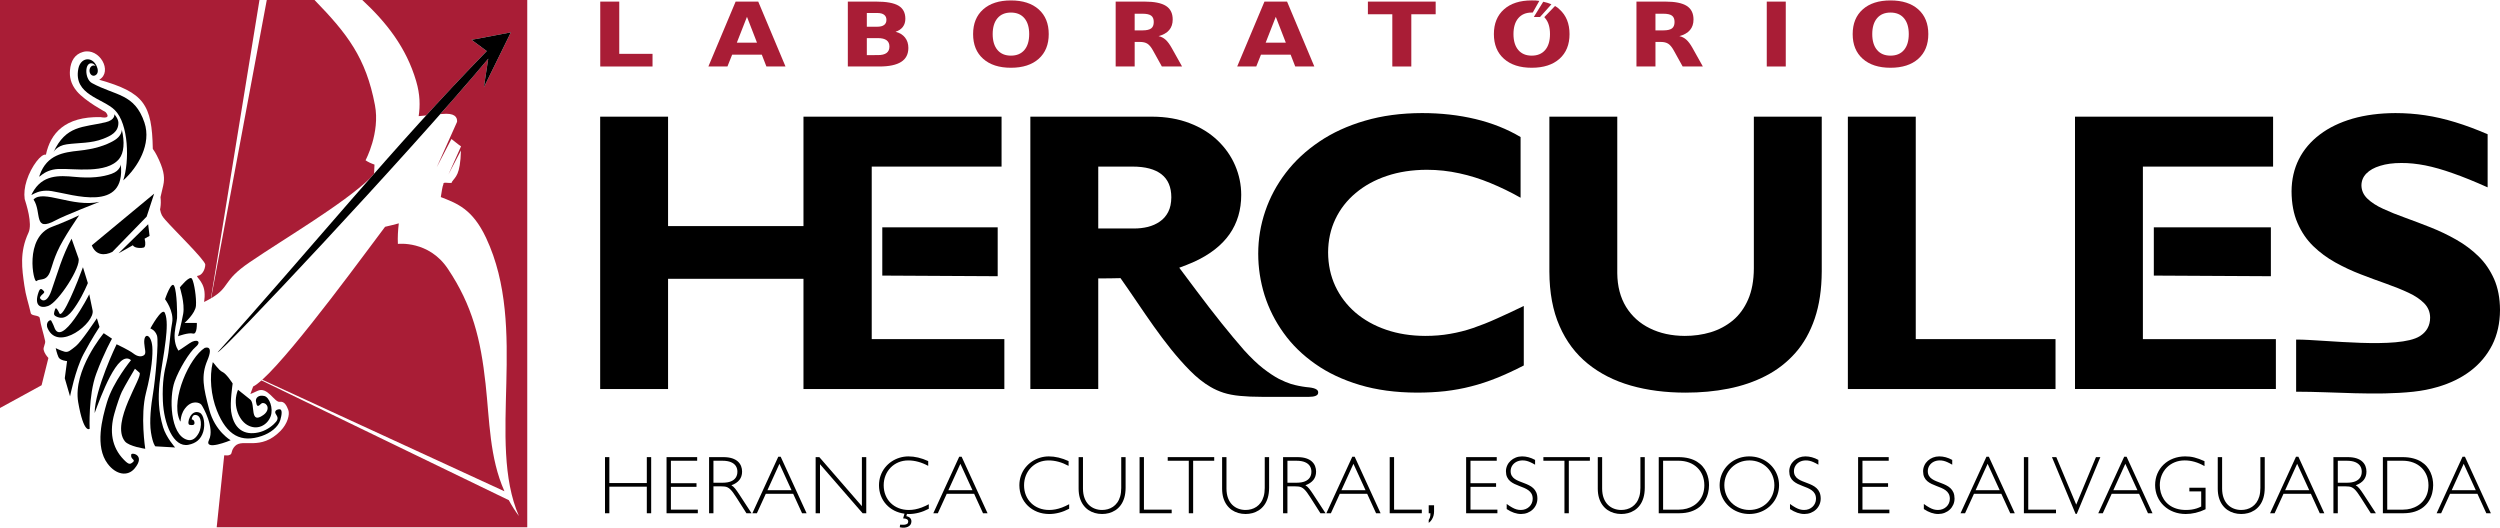
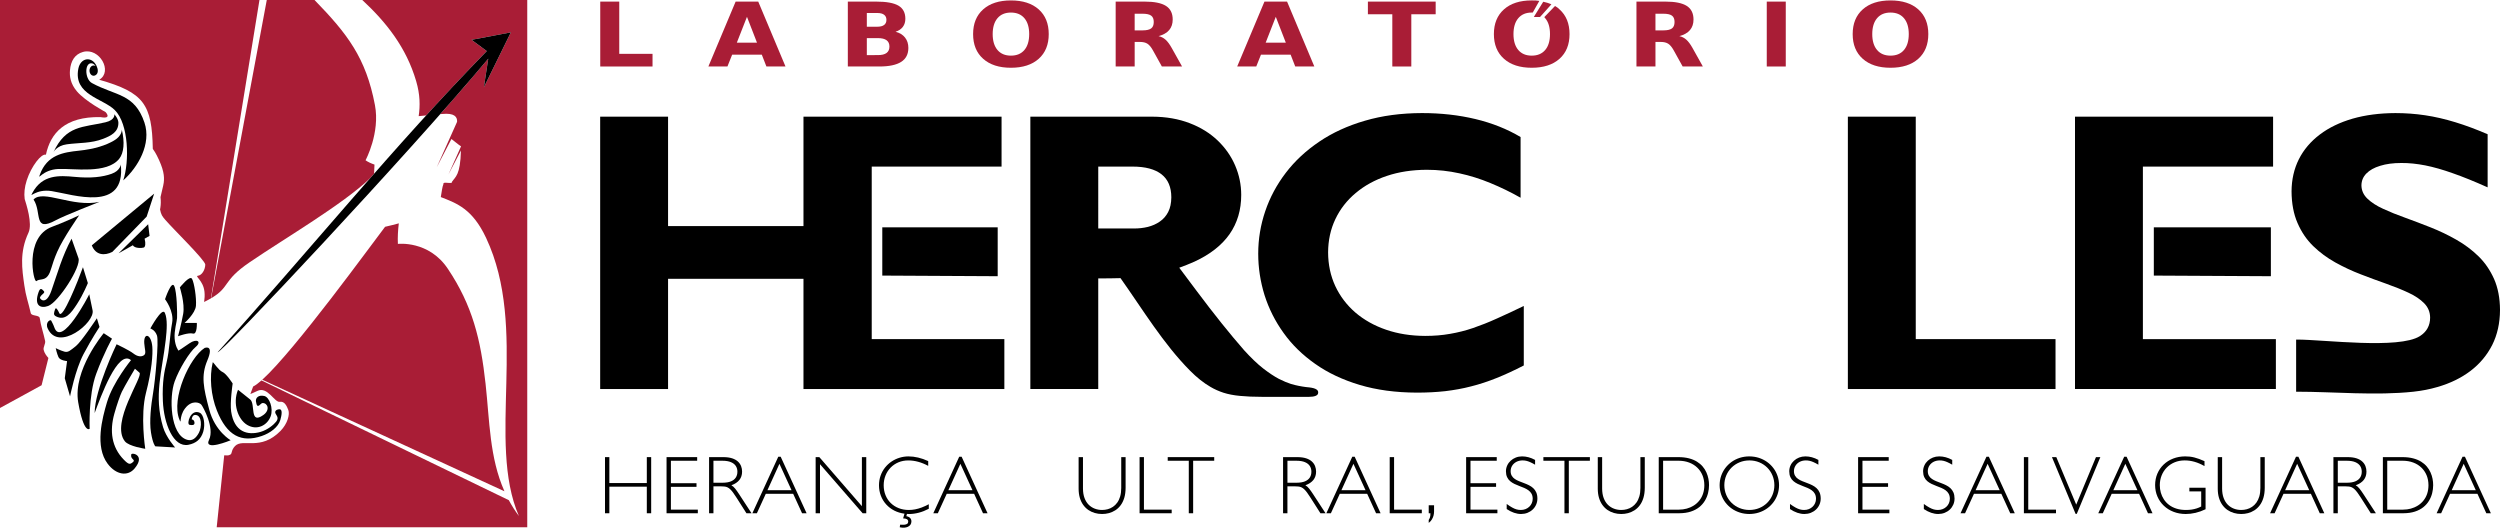
<svg xmlns="http://www.w3.org/2000/svg" width="379" height="80" viewBox="0 0 379 80" fill="none">
  <path d="M211.075 10.081H213.955V2.162H217.647V0.243H207.373V2.162H211.075V10.081Z" fill="#A91D36" />
  <path d="M31.719 62.096C30.85 58.813 30.44 56.989 31.435 54.639C32.429 52.287 31.184 52.702 31.04 52.737C28.724 54.206 25.924 60.451 27.187 63.575C27.581 64.55 27.067 63.196 28.066 61.899C29.065 60.6 30.264 61.01 30.526 61.354C30.79 61.696 32.565 64.869 31.692 66.674C30.818 68.478 34.965 66.743 34.965 66.743C34.965 66.743 32.587 65.381 31.719 62.096Z" fill="black" />
  <path d="M8.498 47.965C9.883 48.677 10.77 47.485 11.658 46.121C12.652 44.593 13.319 42.914 13.319 42.914L12.575 40.509C11.802 42.655 9.459 48.493 8.997 47.487C8.754 46.958 8.472 46.456 8.333 46.936C8.195 47.415 8.027 47.724 8.498 47.965Z" fill="black" />
  <path d="M6.044 26.474C5.685 27.462 6.393 25.725 8.855 25.616C11.151 25.514 16.207 26.415 18.079 24.064C18.783 23.18 18.93 21.555 18.463 19.648C18.463 19.648 18.536 20.573 17.292 21.303C16.048 22.033 14.383 22.589 11.951 22.846C9.621 23.092 7.141 23.455 6.044 26.474Z" fill="black" />
  <path d="M4.9 29.261C4.408 30.183 5.35 28.578 7.844 28.972C11.043 29.476 19.103 32.29 18.311 24.924C18.311 24.924 18.261 25.87 16.911 26.351C15.562 26.832 13.812 27.051 11.33 26.814C8.951 26.587 6.406 26.446 4.9 29.261Z" fill="black" />
  <path d="M56.773 24.952C56.25 24.771 55.784 24.56 55.417 24.297C55.417 24.297 57.651 20.145 56.84 15.925C55.481 8.762 52.661 5.124 47.68 0H40.444L32 45.219C34.978 43.466 33.618 42.642 37.84 39.763C43.254 36.073 51.974 30.989 56.114 27.016C56.313 26.79 56.512 26.565 56.711 26.34C56.738 25.991 56.757 25.493 56.773 24.952Z" fill="#A91D36" />
  <path d="M7.299 46.387C8.85 45.827 12.347 40.409 11.897 39.141L10.851 36.187C9.406 38.861 8.785 41.239 7.791 44.072C6.966 46.423 5.979 45.295 6.057 45.104C6.273 44.569 6.928 44.427 6.635 44.123C6.341 43.821 6.11 43.539 5.843 44.299C5.118 46.362 6.158 46.799 7.299 46.387Z" fill="black" />
  <path d="M15.084 49.561L14.688 48.249C14.688 48.249 12.322 51.826 11.491 52.476C10.659 53.125 10.353 53.468 9.767 53.308C9.182 53.149 8.445 52.776 8.445 52.776C8.445 52.776 8.62 53.607 8.863 54.136C9.106 54.665 10.168 54.743 10.168 54.743L9.82 57.344L10.619 60.091C10.619 60.091 11.424 56.023 12.662 53.685C13.902 51.35 15.084 49.561 15.084 49.561Z" fill="black" />
  <path d="M5.084 30.25C6.393 32.2 4.97 35.287 8.473 33.382C9.785 32.669 15.086 30.599 15.086 30.599C11.032 31.5 6.521 28.671 5.084 30.25Z" fill="black" />
  <path d="M345.023 51.409H324.863C324.863 42.684 324.863 33.974 324.863 25.255H344.6V17.687H314.57V58.977H345.023V51.409Z" fill="black" />
  <path d="M23.091 52.576C22.934 50.604 21.758 50.34 21.869 52.037C21.928 52.95 22.215 53.575 21.827 53.849C21.438 54.123 20.857 54.087 20.216 53.584C19.575 53.081 17.677 52.19 17.677 52.19C17.677 52.19 14.355 59.051 14.348 62.62C15.238 60.243 17.864 52.906 19.86 54.599C19.86 54.599 17.124 57.926 16.217 60.986C15.495 63.416 14.35 67.691 16.326 70.31C17.589 71.987 19.355 72.28 20.407 71.018C22.11 68.976 19.973 68.549 19.896 68.895C19.729 69.649 20.609 69.666 20.166 70.043C19.722 70.419 19.544 70.48 18.771 69.689C16.899 67.774 16.605 65.335 17.331 62.727C17.718 61.337 18.229 59.889 18.469 59.399C18.891 58.528 20.457 55.897 20.457 55.897L21.143 56.497C21.773 57.047 16.694 64.066 18.931 66.902C19.545 67.68 22.019 68.037 22.019 68.037C22.019 68.037 21.241 62.984 22.132 59.554C23.024 56.124 23.178 53.661 23.091 52.576Z" fill="black" />
  <path d="M14.59 56.657C15.809 53.381 16.98 51.345 16.98 51.345L15.725 50.511C15.725 50.511 11.008 56.127 11.858 61.001C12.708 65.876 13.591 65 13.591 65C13.591 65 13.372 59.934 14.59 56.657Z" fill="black" />
  <path d="M30.3 62.582C28.9 61.913 28.239 64.29 28.719 64.396C29.061 64.474 29.544 64.515 29.483 64.049C29.424 63.583 29.063 63.582 29.063 63.582C29.063 63.582 29.114 62.909 29.573 62.904C30.68 62.89 30.594 64.795 30.149 65.616C29.706 66.438 29.145 66.897 28.376 66.674C25.762 65.922 25.631 60.169 26.477 57.829C27.155 55.95 28.704 53.394 29.67 52.589C30.634 51.779 29.833 51.264 28.706 52.056C27.581 52.849 27.055 53.157 27.055 53.157C27.055 53.157 26.569 52.545 26.477 51.337C26.384 50.128 26.808 48.812 26.842 48.215C26.877 47.617 26.833 44.275 26.413 43.361C25.994 42.447 25.02 45.361 25.02 45.361C25.02 45.361 26.418 47.177 26.094 48.933C25.705 51.042 25.738 52.939 25.236 55.012C24.962 56.138 24.563 57.818 24.692 60.806C24.837 64.197 26.266 67.885 28.569 67.429C29.699 67.205 30.454 66.611 30.804 65.472C31.154 64.333 30.891 62.866 30.3 62.582Z" fill="black" />
  <path d="M344.265 41.874V34.464H326.519V41.779L344.265 41.874Z" fill="black" />
  <path d="M14.037 47.054L13.531 44.61C13.456 44.801 9.329 52.787 8.23 49.619C8.071 49.159 7.876 48.85 7.767 48.609C7.656 48.368 6.797 48.847 7.239 49.809C8.881 53.389 14.42 48.908 14.037 47.054Z" fill="black" />
  <path d="M25.125 51.525C25.299 50.001 25.408 48.335 24.989 47.421C24.569 46.507 22.792 49.796 22.792 49.796C22.792 49.796 23.5 49.997 23.798 50.87C24.095 51.741 23.531 57.678 23.212 59.556C22.894 61.436 22.618 63.858 22.891 65.575C23.166 67.291 23.541 67.663 23.541 67.663L26.548 67.836C26.548 67.836 25.183 66.315 24.715 64.735C23.293 59.938 24.577 56.318 25.125 51.525Z" fill="black" />
  <path d="M7.236 41.853C7.785 41.149 7.748 40.284 8.676 38.165C9.605 36.047 11.997 32.642 11.997 32.642C11.997 32.642 9.588 33.768 7.914 34.374C3.604 35.936 5.085 42.987 5.529 42.61C5.973 42.234 6.686 42.559 7.236 41.853Z" fill="black" />
  <path d="M136.618 9.381C137.346 8.916 137.708 8.21 137.708 7.261C137.708 6.642 137.541 6.118 137.204 5.694C136.867 5.265 136.388 4.973 135.769 4.816C136.255 4.654 136.623 4.404 136.875 4.069C137.128 3.731 137.252 3.324 137.252 2.846C137.252 1.936 136.907 1.276 136.213 0.861C135.516 0.45 134.395 0.243 132.848 0.243H128.531V10.081H133.304C134.785 10.081 135.89 9.847 136.618 9.381ZM131.411 1.97H132.995C133.448 1.97 133.795 2.058 134.028 2.236C134.264 2.413 134.383 2.672 134.383 3.01C134.383 3.354 134.264 3.612 134.028 3.787C133.795 3.964 133.448 4.051 132.995 4.051H131.411V1.97ZM131.411 8.354V5.778H133.093C133.677 5.778 134.111 5.884 134.402 6.097C134.691 6.311 134.838 6.631 134.838 7.055C134.838 7.492 134.691 7.815 134.402 8.031C134.111 8.248 133.676 8.353 133.093 8.353L131.411 8.354Z" fill="#A91D36" />
  <path d="M233.467 2.581L235.191 0.654C234.812 0.485 234.401 0.355 233.956 0.264L232.521 2.581H233.467Z" fill="#A91D36" />
  <path d="M256.593 7.288C256.278 6.721 255.963 6.298 255.651 6.018C255.337 5.74 254.986 5.559 254.594 5.481C255.312 5.283 255.849 4.975 256.202 4.558C256.557 4.14 256.736 3.608 256.736 2.957C256.736 2.017 256.392 1.328 255.71 0.895C255.026 0.46 253.948 0.242 252.478 0.242H248.087V10.08H250.968V6.358H251.78C252.245 6.358 252.618 6.448 252.899 6.628C253.182 6.808 253.463 7.143 253.737 7.636L255.091 10.08H258.153L256.593 7.288ZM253.469 4.309C253.205 4.505 252.774 4.605 252.176 4.605H250.967V2.081H252.176C252.774 2.081 253.205 2.177 253.469 2.371C253.731 2.564 253.862 2.886 253.862 3.333C253.862 3.785 253.731 4.112 253.469 4.309Z" fill="#A91D36" />
  <path d="M270.722 0.243H267.841V10.081H270.722V0.243Z" fill="#A91D36" />
  <path d="M110.993 8.288H115.49L116.187 10.081H119.082L114.949 0.243H111.522L107.39 10.081H110.279L110.993 8.288ZM113.241 2.549L114.759 6.465H111.705L113.241 2.549Z" fill="#A91D36" />
  <path d="M228.002 8.913C229.018 9.82 230.422 10.272 232.208 10.272C234.001 10.272 235.402 9.82 236.421 8.913C237.436 8.009 237.941 6.761 237.941 5.171C237.941 3.576 237.436 2.327 236.421 1.421C236.135 1.165 236.085 1.095 235.736 0.912L234.108 2.603C234.218 2.692 234.159 2.649 234.252 2.76C234.737 3.331 234.979 4.133 234.979 5.171C234.979 6.203 234.738 7.006 234.252 7.578C233.768 8.149 233.086 8.435 232.208 8.435C231.333 8.435 230.656 8.149 230.171 7.578C229.687 7.006 229.443 6.203 229.443 5.171C229.443 4.133 229.686 3.331 230.171 2.76C230.655 2.188 231.332 1.902 232.208 1.902C232.33 1.902 232.251 1.894 232.364 1.905L233.361 0.134C232.914 0.061 232.715 0.064 232.207 0.064C230.421 0.064 229.018 0.516 228.001 1.42C226.982 2.327 226.473 3.575 226.473 5.17C226.474 6.762 226.982 8.009 228.002 8.913Z" fill="#A91D36" />
  <path d="M195.119 0.243H191.692L187.559 10.081H190.448L191.162 8.288H195.661L196.358 10.081H199.253L195.119 0.243ZM191.877 6.465L193.41 2.549L194.929 6.465H191.877Z" fill="#A91D36" />
  <path d="M198.001 58.68C197.656 58.64 197.287 58.574 196.881 58.496C196.599 58.443 196.203 58.349 195.699 58.203C195.196 58.045 194.591 57.793 193.876 57.435C193.174 57.064 192.374 56.535 191.487 55.847C190.602 55.158 189.642 54.23 188.606 53.092C186.44 50.615 184.05 47.637 181.427 44.127C180.576 42.998 179.692 41.818 178.775 40.586C179.514 40.324 180.28 40.018 181.085 39.662C183.446 38.573 185.222 37.18 186.402 35.496C187.582 33.8 188.169 31.822 188.169 29.552C188.169 27.998 187.856 26.505 187.25 25.092C186.645 23.679 185.756 22.408 184.596 21.298C183.435 20.188 182.022 19.31 180.358 18.674C178.682 18.028 176.786 17.695 174.668 17.686H156.201V58.975H166.494V42.206C167.693 42.206 168.806 42.2 169.869 42.165C173.267 46.963 176.335 52.075 180.394 56.177C181.427 57.224 182.461 58.045 183.509 58.653C184.135 59.024 184.802 59.316 185.491 59.541C186.194 59.765 187.006 59.924 187.954 60.016C188.902 60.11 190.047 60.163 191.413 60.163H198.432C198.875 60.163 199.22 60.111 199.467 60.005C199.714 59.886 199.837 59.782 199.837 59.477C199.836 58.785 198.494 58.739 198.001 58.68ZM177.098 32.136C176.786 32.742 176.362 33.226 175.827 33.589C175.293 33.964 174.688 34.225 174.021 34.397C173.355 34.559 172.658 34.639 171.943 34.639H166.494L166.495 25.255H171.701C173.638 25.255 175.102 25.651 176.089 26.426C177.078 27.201 177.573 28.373 177.573 29.917C177.562 30.794 177.411 31.531 177.098 32.136Z" fill="black" />
  <path d="M177.64 7.288C177.325 6.721 177.012 6.298 176.7 6.018C176.385 5.74 176.033 5.559 175.64 5.481C176.36 5.283 176.894 4.975 177.25 4.558C177.603 4.14 177.782 3.608 177.782 2.957C177.782 2.017 177.44 1.328 176.757 0.895C176.074 0.46 174.995 0.242 173.525 0.242H169.135V10.08H172.016V6.358H172.828C173.292 6.358 173.667 6.448 173.948 6.628C174.23 6.808 174.511 7.143 174.785 7.636L176.139 10.08H179.202L177.64 7.288ZM174.515 4.309C174.251 4.505 173.821 4.605 173.224 4.605H172.015V2.081H173.224C173.821 2.081 174.251 2.177 174.515 2.371C174.779 2.564 174.909 2.886 174.909 3.333C174.909 3.785 174.779 4.112 174.515 4.309Z" fill="#A91D36" />
  <path d="M13.917 37.193C14.501 38.717 15.858 38.787 17.034 38.184L22.234 32.837L23.371 29.359L13.917 37.193Z" fill="black" />
  <path d="M98.923 8.162H93.879V0.243H90.998V10.081H98.923V8.162Z" fill="#A91D36" />
  <path d="M290.812 1.422C289.795 0.517 288.393 0.065 286.599 0.065C284.812 0.065 283.41 0.517 282.394 1.422C281.373 2.328 280.866 3.576 280.866 5.171C280.866 6.762 281.372 8.01 282.394 8.914C283.41 9.82 284.812 10.272 286.599 10.272C288.393 10.272 289.794 9.821 290.812 8.914C291.825 8.01 292.332 6.762 292.332 5.171C292.332 3.576 291.825 2.328 290.812 1.422ZM288.644 7.578C288.161 8.15 287.477 8.435 286.599 8.435C285.725 8.435 285.048 8.15 284.562 7.578C284.078 7.006 283.834 6.204 283.834 5.171C283.834 4.134 284.078 3.332 284.562 2.76C285.047 2.188 285.724 1.903 286.599 1.903C287.477 1.903 288.161 2.188 288.644 2.76C289.128 3.332 289.37 4.134 289.37 5.171C289.369 6.204 289.128 7.006 288.644 7.578Z" fill="#A91D36" />
  <path d="M15.985 18.54C12.544 19.342 10.01 18.971 8.095 23.093C8.095 23.093 8.561 22.09 10.129 21.877C12.009 21.62 13.819 21.755 15.656 21.036C16.835 20.574 17.968 20.018 17.948 18.595C17.939 17.982 17.334 17.321 17.334 17.321C17.334 17.321 17.52 18.182 15.985 18.54Z" fill="black" />
  <path d="M13.967 9.981C13.646 10.138 13.486 10.589 13.611 10.989C13.737 11.389 14.101 11.587 14.424 11.431C14.99 11.157 14.865 10.444 14.623 9.957C13.886 8.477 12.203 8.744 11.875 10.42C11.1 14.394 15.616 14.912 17.405 16.688C19.529 18.796 19.635 24.494 18.683 27.346C20.893 25.377 22.996 21.839 21.896 18.577C20.401 14.137 17.49 14.537 13.934 12.59C12.79 11.964 12.798 9.307 14.002 9.618C14.17 9.661 14.337 9.802 14.492 10.02C14.336 9.917 14.145 9.896 13.967 9.981Z" fill="black" />
  <path d="M22.461 33.994L17.979 38.394L20.15 37.176C20.39 37.697 21.584 37.616 21.807 37.523C22.04 37.427 22.098 36.863 21.937 36.265L21.916 36.186L22.673 35.761L22.461 33.994Z" fill="black" />
  <path d="M6.841 51.686C6.578 50.444 6.196 49.423 6.023 48.222C5.951 47.725 4.776 47.951 4.664 47.467C4.251 45.68 3.924 44.927 3.687 43.25C3.339 40.779 2.935 38.238 4.315 35.283C4.971 33.881 3.943 30.848 3.741 30.17C3.626 29.347 3.719 28.371 4.05 27.349C4.744 25.196 6.269 23.239 6.961 23.454C7.652 20.206 9.834 17.651 15.235 17.754C17.07 18.096 15.998 16.986 15.998 16.986C15.998 16.986 12.932 15.351 11.664 13.853C10.682 12.693 10.533 11.595 10.606 10.674C10.72 9.244 11.336 8.223 12.585 7.873C15.076 7.172 17.154 10.852 15.043 12.091C21.842 14.02 23.037 15.839 23.165 22.567C23.387 22.877 23.59 23.205 23.769 23.556C24.826 25.631 24.947 26.731 24.823 27.692C24.75 28.247 24.498 29.077 24.334 29.884C24.406 30.509 24.382 31.002 24.317 31.45C24.303 31.545 24.286 31.646 24.264 31.753C24.433 32.598 24.601 32.79 25.058 33.328C26.163 34.626 31.147 39.479 31.122 40.123C31.092 40.925 30.605 41.725 30.027 41.798C29.449 41.87 30.812 42.477 30.998 44.222C31.056 44.765 31.017 45.284 30.946 45.783C31.341 45.589 31.681 45.407 31.977 45.233L39.335 0H0V61.852L6.306 58.402L7.338 54.272C7.026 53.912 6.735 53.537 6.619 53.044C6.521 52.625 6.929 52.104 6.841 51.686Z" fill="#A91D36" />
  <path d="M26.988 50.971C26.988 50.971 28.577 50.379 29.248 50.567C29.919 50.755 29.84 48.961 29.84 48.961L27.977 48.954C27.977 48.954 29.613 47.537 29.706 46.349C29.798 45.16 29.451 42.897 29.113 42.276C28.775 41.655 27.266 43.578 27.266 43.578C27.266 43.578 28.054 45.994 27.771 47.58C27.489 49.164 26.988 50.971 26.988 50.971Z" fill="black" />
  <path d="M33.726 56.39C33.136 56.146 32.334 54.862 32.253 54.919C31.721 57.143 31.98 59.974 32.883 62.242C34.395 66.043 36.571 67.153 39.671 66.1C40.987 65.653 42.183 64.745 42.492 63.684C42.714 62.92 42.855 62.04 42.379 62.046C41.903 62.052 41.605 62.326 41.764 62.677C41.924 63.027 42.33 63.333 41.86 63.93C41.485 64.404 40.565 65.167 39.512 65.472C37.497 66.053 35.503 65.473 35.044 62.396C34.839 61.021 35.271 58.14 35.271 58.14C35.271 58.14 34.317 56.635 33.726 56.39Z" fill="black" />
  <path d="M39.912 62.925C37.786 64.424 38.769 61.235 37.926 60.562L36.081 59.09C35.236 61.174 36.071 63.58 37.467 64.414C38.97 65.31 40.52 64.485 41.029 63.118C41.478 61.913 40.837 60.218 40.077 60.036C39.196 59.825 38.727 60.318 38.801 60.848C38.997 62.225 39.458 61.113 39.796 61.099C40.571 61.068 41.012 62.15 39.912 62.925Z" fill="black" />
  <path d="M199.032 74.865C198.834 74.562 198.645 74.297 198.464 74.071C198.283 73.844 198.094 73.677 197.896 73.568C198.44 73.369 198.845 73.096 199.116 72.754C199.384 72.409 199.519 71.989 199.519 71.497C199.52 71.21 199.47 70.935 199.37 70.676C199.272 70.414 199.111 70.178 198.89 69.972C198.669 69.766 198.379 69.604 198.018 69.484C197.657 69.365 197.217 69.302 196.697 69.301H194.513V77.81H195.174V73.73H196.323C196.527 73.728 196.706 73.737 196.864 73.758C197.021 73.776 197.168 73.819 197.305 73.882C197.439 73.946 197.578 74.041 197.713 74.167C197.847 74.295 197.995 74.464 198.154 74.677C198.311 74.891 198.492 75.157 198.694 75.477L200.179 77.811H200.954L199.032 74.865ZM196.585 73.181H195.176V69.849H196.561C197.08 69.852 197.506 69.924 197.836 70.065C198.17 70.207 198.414 70.402 198.572 70.651C198.73 70.899 198.809 71.186 198.807 71.508C198.807 71.851 198.727 72.146 198.564 72.396C198.402 72.646 198.156 72.839 197.829 72.975C197.499 73.11 197.085 73.178 196.585 73.181Z" fill="black" />
  <path d="M222.926 73.805H226.806V73.255H222.926V69.849H226.907V69.3H222.265V77.81H227.006V77.261H222.926V73.805Z" fill="black" />
-   <path d="M265.884 40.693C265.874 42.54 265.582 44.104 265.016 45.405C264.451 46.707 263.674 47.766 262.694 48.584C261.706 49.391 260.596 49.987 259.344 50.369C258.094 50.744 256.781 50.924 255.409 50.924C253.41 50.914 251.656 50.532 250.122 49.774C248.589 49.027 247.387 47.938 246.51 46.525C245.642 45.101 245.198 43.407 245.178 41.419V17.687H234.885V41.178C234.896 44.366 235.409 47.12 236.429 49.432C237.44 51.753 238.872 53.65 240.718 55.144C242.553 56.628 244.734 57.737 247.246 58.455C249.759 59.171 252.525 59.524 255.531 59.524C257.801 59.524 259.971 59.331 262.029 58.919C264.078 58.514 265.975 57.868 267.69 56.98C269.406 56.102 270.899 54.941 272.171 53.509C273.442 52.076 274.421 50.33 275.117 48.282C275.813 46.233 276.166 43.853 276.177 41.118V17.687H265.884V40.693Z" fill="black" />
  <path d="M275.382 73.998C275.191 73.825 274.974 73.677 274.734 73.559C274.492 73.439 274.245 73.332 273.989 73.24C273.733 73.146 273.484 73.049 273.245 72.951C273.003 72.855 272.786 72.74 272.595 72.611C272.402 72.482 272.249 72.323 272.136 72.13C272.021 71.939 271.963 71.702 271.961 71.422C271.965 71.11 272.045 70.834 272.2 70.591C272.356 70.347 272.568 70.156 272.837 70.014C273.108 69.876 273.412 69.802 273.759 69.799C273.949 69.799 274.137 69.816 274.319 69.856C274.502 69.894 274.7 69.964 274.914 70.057C275.129 70.153 275.38 70.281 275.667 70.448V69.724C275.337 69.544 275.007 69.408 274.681 69.321C274.355 69.231 274.026 69.188 273.696 69.188C273.357 69.19 273.041 69.247 272.744 69.362C272.45 69.479 272.192 69.639 271.967 69.844C271.743 70.048 271.568 70.287 271.443 70.562C271.316 70.834 271.252 71.126 271.25 71.446C271.252 71.792 271.309 72.089 271.424 72.332C271.537 72.573 271.691 72.777 271.886 72.941C272.077 73.105 272.295 73.243 272.534 73.359C272.774 73.476 273.022 73.579 273.277 73.675C273.534 73.769 273.783 73.87 274.023 73.971C274.263 74.076 274.481 74.196 274.671 74.337C274.866 74.477 275.018 74.65 275.131 74.855C275.245 75.061 275.304 75.315 275.306 75.614C275.304 75.855 275.258 76.08 275.166 76.284C275.076 76.49 274.95 76.67 274.787 76.822C274.624 76.976 274.435 77.095 274.217 77.182C274.002 77.268 273.764 77.309 273.51 77.311C273.293 77.314 273.079 77.284 272.869 77.228C272.66 77.17 272.437 77.075 272.195 76.94C271.954 76.808 271.675 76.627 271.363 76.4V77.173C271.738 77.423 272.108 77.61 272.475 77.735C272.84 77.86 273.199 77.922 273.548 77.922C273.898 77.919 274.219 77.86 274.52 77.742C274.817 77.623 275.078 77.459 275.303 77.247C275.528 77.034 275.703 76.789 275.827 76.505C275.952 76.224 276.017 75.917 276.019 75.589C276.017 75.219 275.959 74.905 275.845 74.647C275.73 74.389 275.576 74.174 275.382 73.998Z" fill="black" />
  <path d="M282.349 73.805H286.231V73.255H282.349V69.849H286.33V69.3H281.689V77.81H286.43V77.261H282.349V73.805Z" fill="black" />
  <path d="M233.977 69.849H237.171V77.81H237.833V69.849H241.027V69.3H233.977V69.849Z" fill="black" />
  <path d="M269.478 72.162C269.328 71.722 269.12 71.324 268.845 70.962C268.572 70.598 268.248 70.287 267.873 70.019C267.499 69.755 267.085 69.552 266.632 69.406C266.178 69.263 265.698 69.191 265.188 69.189C264.683 69.191 264.204 69.263 263.753 69.406C263.302 69.552 262.891 69.755 262.518 70.019C262.146 70.287 261.824 70.598 261.55 70.962C261.28 71.324 261.07 71.723 260.92 72.162C260.773 72.599 260.699 73.064 260.696 73.555C260.699 74.046 260.773 74.51 260.92 74.949C261.071 75.388 261.28 75.786 261.55 76.149C261.824 76.51 262.146 76.825 262.518 77.089C262.891 77.354 263.302 77.558 263.753 77.701C264.204 77.847 264.683 77.919 265.188 77.922C265.697 77.919 266.178 77.847 266.632 77.701C267.086 77.558 267.5 77.354 267.873 77.089C268.248 76.825 268.572 76.51 268.845 76.149C269.12 75.786 269.328 75.388 269.478 74.949C269.629 74.51 269.703 74.046 269.706 73.555C269.703 73.064 269.629 72.599 269.478 72.162ZM268.703 75.036C268.514 75.491 268.245 75.888 267.904 76.23C267.562 76.569 267.162 76.833 266.705 77.022C266.247 77.212 265.75 77.309 265.214 77.311C264.677 77.309 264.178 77.212 263.718 77.022C263.259 76.833 262.855 76.569 262.51 76.23C262.166 75.889 261.896 75.491 261.703 75.036C261.509 74.582 261.411 74.087 261.408 73.555C261.411 73.02 261.509 72.528 261.703 72.072C261.897 71.619 262.165 71.222 262.51 70.88C262.855 70.541 263.259 70.277 263.718 70.088C264.179 69.899 264.677 69.801 265.214 69.799C265.75 69.801 266.248 69.899 266.705 70.088C267.163 70.278 267.562 70.541 267.904 70.88C268.245 71.222 268.514 71.619 268.703 72.072C268.895 72.528 268.992 73.02 268.995 73.555C268.992 74.087 268.895 74.582 268.703 75.036Z" fill="black" />
  <path d="M232.434 73.998C232.242 73.825 232.026 73.677 231.785 73.559C231.545 73.439 231.296 73.332 231.04 73.24C230.784 73.146 230.536 73.049 230.297 72.951C230.054 72.855 229.838 72.74 229.646 72.611C229.454 72.482 229.3 72.323 229.187 72.13C229.073 71.939 229.014 71.702 229.013 71.422C229.017 71.11 229.095 70.834 229.252 70.591C229.408 70.347 229.62 70.156 229.889 70.014C230.159 69.876 230.465 69.802 230.81 69.799C231.001 69.799 231.189 69.816 231.371 69.856C231.554 69.894 231.752 69.964 231.966 70.057C232.18 70.153 232.433 70.281 232.719 70.448V69.724C232.388 69.544 232.06 69.408 231.733 69.321C231.407 69.231 231.078 69.188 230.747 69.188C230.408 69.19 230.092 69.247 229.797 69.362C229.501 69.479 229.243 69.639 229.018 69.844C228.794 70.048 228.619 70.287 228.495 70.562C228.368 70.834 228.303 71.126 228.301 71.446C228.303 71.792 228.362 72.089 228.476 72.332C228.588 72.573 228.741 72.777 228.936 72.941C229.127 73.105 229.345 73.243 229.584 73.359C229.825 73.476 230.072 73.579 230.328 73.675C230.584 73.769 230.834 73.87 231.073 73.971C231.314 74.076 231.532 74.196 231.721 74.337C231.916 74.477 232.069 74.65 232.183 74.855C232.295 75.061 232.355 75.315 232.357 75.614C232.354 75.855 232.309 76.08 232.217 76.284C232.127 76.49 232.001 76.67 231.837 76.822C231.676 76.976 231.486 77.095 231.268 77.182C231.051 77.268 230.814 77.309 230.56 77.311C230.343 77.314 230.129 77.284 229.919 77.228C229.711 77.17 229.487 77.075 229.246 76.94C229.004 76.808 228.726 76.627 228.415 76.4V77.173C228.79 77.423 229.159 77.61 229.525 77.735C229.89 77.86 230.248 77.922 230.598 77.922C230.947 77.919 231.269 77.86 231.57 77.742C231.867 77.623 232.129 77.459 232.353 77.247C232.578 77.034 232.753 76.789 232.877 76.505C233.002 76.224 233.068 75.917 233.069 75.589C233.068 75.219 233.009 74.905 232.895 74.647C232.782 74.389 232.628 74.174 232.434 73.998Z" fill="black" />
  <path d="M301.509 69.238H301.146L297.217 77.81H297.903L299.25 74.865H303.406L304.753 77.81H305.44L301.509 69.238ZM299.5 74.316L301.322 70.311L303.155 74.316H299.5Z" fill="black" />
  <path d="M248.685 73.979C248.683 74.462 248.629 74.89 248.523 75.257C248.415 75.623 248.268 75.936 248.078 76.198C247.89 76.458 247.673 76.671 247.428 76.835C247.181 77 246.919 77.121 246.638 77.197C246.358 77.273 246.072 77.311 245.78 77.311C245.398 77.311 245.031 77.246 244.686 77.117C244.337 76.987 244.03 76.79 243.76 76.527C243.491 76.261 243.277 75.923 243.122 75.516C242.967 75.108 242.886 74.624 242.884 74.066V69.299H242.223V74.09C242.225 74.601 242.287 75.061 242.407 75.472C242.53 75.881 242.703 76.238 242.921 76.545C243.141 76.851 243.4 77.107 243.696 77.311C243.994 77.513 244.318 77.666 244.67 77.768C245.024 77.87 245.391 77.922 245.779 77.922C246.129 77.922 246.473 77.879 246.817 77.789C247.156 77.696 247.479 77.556 247.782 77.363C248.087 77.168 248.358 76.916 248.591 76.603C248.826 76.294 249.009 75.916 249.143 75.476C249.277 75.035 249.345 74.523 249.348 73.942V69.3H248.685V73.979H248.685Z" fill="black" />
  <path d="M258.998 72.591C258.933 72.262 258.831 71.938 258.69 71.619C258.55 71.302 258.362 71.003 258.127 70.725C257.891 70.447 257.602 70.201 257.258 69.987C256.916 69.774 256.511 69.606 256.049 69.486C255.582 69.364 255.049 69.302 254.446 69.3H251.465V77.809H254.558C255.231 77.805 255.819 77.722 256.324 77.556C256.827 77.391 257.256 77.164 257.609 76.879C257.961 76.594 258.246 76.268 258.463 75.905C258.681 75.539 258.841 75.156 258.939 74.754C259.04 74.354 259.09 73.951 259.089 73.554C259.092 73.241 259.06 72.918 258.998 72.591ZM258.174 74.862C258.039 75.253 257.853 75.594 257.61 75.895C257.37 76.195 257.087 76.444 256.763 76.648C256.44 76.85 256.088 77.004 255.709 77.106C255.33 77.21 254.934 77.261 254.521 77.261H252.126V69.848H254.485C255.065 69.851 255.59 69.941 256.068 70.121C256.544 70.3 256.953 70.554 257.297 70.883C257.642 71.213 257.909 71.603 258.094 72.054C258.281 72.507 258.375 73.007 258.378 73.555C258.376 74.035 258.308 74.47 258.174 74.862Z" fill="black" />
  <path d="M311.617 51.409H290.428V17.687H280.136V58.977H311.617V51.409Z" fill="black" />
  <path d="M307.483 69.3H306.822V77.81H311.689V77.261H307.483V69.3Z" fill="black" />
  <path d="M348.435 69.238H348.074L344.144 77.81H344.831L346.177 74.865H350.333L351.679 77.81H352.366L348.435 69.238ZM346.426 74.316L348.248 70.311L350.082 74.316H346.426Z" fill="black" />
  <path d="M358.265 74.865C358.069 74.562 357.878 74.297 357.698 74.071C357.518 73.844 357.328 73.677 357.13 73.568C357.674 73.369 358.079 73.096 358.349 72.754C358.618 72.409 358.754 71.989 358.754 71.497C358.756 71.21 358.704 70.935 358.605 70.676C358.505 70.414 358.346 70.178 358.124 69.972C357.905 69.766 357.613 69.604 357.252 69.484C356.89 69.365 356.451 69.302 355.931 69.301H353.747V77.81H354.41V73.73H355.557C355.761 73.728 355.939 73.737 356.098 73.758C356.256 73.776 356.404 73.819 356.539 73.882C356.674 73.946 356.811 74.041 356.945 74.167C357.08 74.295 357.229 74.464 357.386 74.677C357.544 74.891 357.725 75.157 357.927 75.477L359.413 77.811H360.187L358.265 74.865ZM355.821 73.181H354.411V69.849H355.795C356.316 69.852 356.739 69.924 357.07 70.065C357.403 70.207 357.649 70.402 357.807 70.651C357.965 70.899 358.043 71.186 358.042 71.508C358.042 71.851 357.96 72.146 357.798 72.396C357.636 72.646 357.392 72.839 357.062 72.975C356.732 73.11 356.319 73.178 355.821 73.181Z" fill="black" />
  <path d="M373.683 69.238H373.321L369.392 77.81H370.078L371.425 74.865H375.581L376.927 77.81H377.614L373.683 69.238ZM371.675 74.316L373.496 70.311L375.33 74.316H371.675Z" fill="black" />
  <path d="M378.104 42.297C377.508 40.965 376.722 39.806 375.723 38.837C374.723 37.867 373.602 37.03 372.352 36.325C371.731 35.971 371.099 35.641 370.455 35.333C369.811 35.025 369.158 34.741 368.497 34.478C367.175 33.953 365.883 33.469 364.642 33.014C363.391 32.571 362.271 32.116 361.272 31.652C360.274 31.198 359.485 30.683 358.89 30.108C358.305 29.543 358.003 28.867 357.993 28.101C358.003 27.404 358.246 26.809 358.74 26.305C359.234 25.8 359.93 25.406 360.84 25.134C361.737 24.851 362.806 24.71 364.048 24.71C365.208 24.7 366.41 24.831 367.671 25.074C368.922 25.326 370.325 25.719 371.848 26.265C373.381 26.799 375.146 27.516 377.125 28.403V20.351C375.399 19.604 373.765 18.999 372.211 18.525C370.659 18.051 369.144 17.698 367.649 17.475C366.166 17.253 364.664 17.143 363.14 17.143C360.738 17.153 358.578 17.436 356.642 17.991C354.714 18.555 353.06 19.353 351.688 20.392C350.304 21.441 349.245 22.682 348.51 24.135C347.782 25.588 347.409 27.213 347.399 29.009C347.41 30.855 347.712 32.45 348.307 33.812C348.892 35.163 349.68 36.335 350.679 37.303C351.678 38.272 352.798 39.099 354.048 39.795C355.29 40.481 356.581 41.087 357.903 41.591C359.235 42.106 360.517 42.58 361.758 43.015C363.009 43.458 364.13 43.912 365.127 44.377C366.127 44.84 366.916 45.376 367.511 45.981C368.095 46.577 368.399 47.303 368.407 48.141C368.407 49.362 367.884 50.301 366.854 50.956C363.684 52.975 352.261 51.479 348.246 51.479H348.093V59.382C353.873 59.382 360.125 60.002 365.887 59.382H365.897V59.38C367.164 59.244 368.363 59.008 369.497 58.676C371.433 58.121 373.109 57.304 374.522 56.234C375.944 55.155 377.034 53.843 377.821 52.299C378.598 50.745 378.992 48.978 379.001 46.992C378.992 45.193 378.689 43.63 378.104 42.297Z" fill="black" />
  <path d="M368.776 72.591C368.712 72.262 368.61 71.938 368.468 71.619C368.329 71.302 368.141 71.003 367.905 70.725C367.67 70.447 367.381 70.201 367.039 69.987C366.695 69.774 366.29 69.606 365.828 69.486C365.362 69.364 364.827 69.302 364.227 69.3H361.244V77.809H364.338C365.009 77.805 365.598 77.722 366.104 77.556C366.607 77.391 367.037 77.164 367.389 76.879C367.74 76.594 368.025 76.268 368.242 75.905C368.461 75.539 368.62 75.156 368.719 74.754C368.819 74.354 368.869 73.951 368.868 73.554C368.87 73.241 368.839 72.918 368.776 72.591ZM367.954 74.862C367.819 75.253 367.632 75.594 367.39 75.895C367.149 76.195 366.865 76.444 366.544 76.648C366.219 76.85 365.867 77.004 365.488 77.106C365.108 77.21 364.712 77.261 364.301 77.261H361.905V69.848H364.264C364.844 69.851 365.371 69.941 365.847 70.121C366.323 70.3 366.733 70.554 367.076 70.883C367.421 71.213 367.687 71.603 367.874 72.054C368.062 72.507 368.153 73.007 368.157 73.555C368.154 74.035 368.087 74.47 367.954 74.862Z" fill="black" />
  <path d="M317.75 69.3L314.756 76.501L311.736 69.3H311.076L314.656 77.898H314.843L318.412 69.3H317.75Z" fill="black" />
  <path d="M342.673 73.979C342.67 74.462 342.617 74.89 342.511 75.257C342.403 75.623 342.255 75.936 342.067 76.198C341.88 76.458 341.661 76.671 341.415 76.835C341.168 77 340.906 77.121 340.625 77.197C340.346 77.273 340.058 77.311 339.767 77.311C339.385 77.311 339.018 77.246 338.673 77.117C338.326 76.987 338.018 76.79 337.747 76.527C337.478 76.261 337.265 75.923 337.111 75.516C336.955 75.108 336.874 74.624 336.872 74.066V69.299H336.211V74.09C336.212 74.601 336.275 75.061 336.395 75.472C336.519 75.881 336.689 76.238 336.909 76.545C337.129 76.851 337.388 77.107 337.685 77.311C337.982 77.513 338.307 77.666 338.659 77.768C339.012 77.87 339.38 77.922 339.766 77.922C340.116 77.922 340.462 77.879 340.804 77.789C341.144 77.696 341.468 77.556 341.771 77.363C342.074 77.168 342.345 76.916 342.578 76.603C342.813 76.294 342.997 75.916 343.131 75.476C343.265 75.035 343.333 74.523 343.335 73.942V69.3H342.673L342.673 73.979Z" fill="black" />
  <path d="M322.389 69.238H322.028L318.098 77.81H318.785L320.131 74.865H324.287L325.633 77.81H326.321L322.389 69.238ZM320.38 74.316L322.202 70.311L324.036 74.316H320.38Z" fill="black" />
  <path d="M331.907 74.492H333.703V76.787C333.481 76.9 333.253 76.996 333.02 77.073C332.784 77.15 332.533 77.209 332.264 77.251C331.994 77.289 331.697 77.311 331.371 77.311C330.834 77.309 330.355 77.239 329.931 77.102C329.508 76.969 329.137 76.779 328.822 76.538C328.509 76.298 328.248 76.018 328.042 75.7C327.835 75.384 327.682 75.043 327.578 74.677C327.477 74.315 327.427 73.939 327.427 73.555C327.43 73.011 327.525 72.513 327.711 72.057C327.897 71.601 328.159 71.205 328.496 70.867C328.834 70.528 329.23 70.269 329.686 70.081C330.141 69.896 330.64 69.8 331.184 69.799C331.692 69.797 332.195 69.867 332.69 70.009C333.185 70.15 333.687 70.368 334.202 70.66V69.912C333.905 69.778 333.628 69.664 333.377 69.573C333.123 69.48 332.883 69.404 332.653 69.348C332.427 69.293 332.199 69.25 331.975 69.225C331.753 69.2 331.523 69.188 331.282 69.188C330.621 69.19 330.014 69.301 329.459 69.515C328.904 69.73 328.421 70.032 328.012 70.423C327.603 70.812 327.286 71.272 327.06 71.798C326.835 72.326 326.72 72.903 326.716 73.53C326.72 74.166 326.836 74.748 327.068 75.28C327.3 75.814 327.623 76.278 328.04 76.671C328.456 77.067 328.946 77.375 329.508 77.591C330.069 77.808 330.681 77.919 331.345 77.923C331.84 77.923 332.339 77.863 332.847 77.745C333.353 77.624 333.861 77.444 334.365 77.2V73.943H331.907V74.492Z" fill="black" />
  <path d="M295.674 73.998C295.482 73.825 295.268 73.677 295.025 73.559C294.785 73.439 294.537 73.332 294.281 73.24C294.026 73.146 293.776 73.049 293.536 72.951C293.296 72.855 293.078 72.74 292.888 72.611C292.694 72.482 292.541 72.323 292.428 72.13C292.314 71.939 292.254 71.702 292.254 71.422C292.258 71.11 292.337 70.834 292.493 70.591C292.648 70.347 292.861 70.156 293.128 70.014C293.4 69.876 293.705 69.802 294.05 69.799C294.241 69.799 294.429 69.816 294.612 69.856C294.795 69.894 294.993 69.964 295.207 70.057C295.421 70.153 295.672 70.281 295.958 70.448V69.724C295.628 69.544 295.3 69.408 294.973 69.321C294.647 69.231 294.319 69.188 293.988 69.188C293.649 69.19 293.333 69.247 293.037 69.362C292.741 69.479 292.483 69.639 292.259 69.844C292.035 70.048 291.859 70.287 291.736 70.562C291.609 70.834 291.544 71.126 291.541 71.446C291.544 71.792 291.602 72.089 291.716 72.332C291.829 72.573 291.982 72.777 292.175 72.941C292.366 73.105 292.586 73.243 292.824 73.359C293.066 73.476 293.313 73.579 293.569 73.675C293.825 73.769 294.074 73.87 294.314 73.971C294.555 74.076 294.772 74.196 294.963 74.337C295.156 74.477 295.309 74.65 295.421 74.855C295.537 75.061 295.595 75.315 295.597 75.614C295.594 75.855 295.548 76.08 295.458 76.284C295.368 76.49 295.242 76.67 295.077 76.822C294.915 76.976 294.726 77.095 294.507 77.182C294.291 77.268 294.055 77.309 293.801 77.311C293.585 77.314 293.37 77.284 293.16 77.228C292.951 77.17 292.726 77.075 292.486 76.94C292.246 76.808 291.965 76.627 291.654 76.4V77.173C292.029 77.423 292.399 77.61 292.765 77.735C293.131 77.86 293.489 77.922 293.839 77.922C294.188 77.919 294.51 77.86 294.811 77.742C295.108 77.623 295.37 77.459 295.595 77.247C295.82 77.034 295.993 76.789 296.118 76.505C296.243 76.224 296.307 75.917 296.31 75.589C296.307 75.219 296.25 74.905 296.135 74.647C296.021 74.389 295.867 74.174 295.674 73.998Z" fill="black" />
  <path d="M132.154 25.255H151.836V17.687H132.154H121.862H121.807V34.275H101.278V17.687H90.986V58.977H101.278V42.266H121.807V58.977H121.862H132.154H152.26V51.409H132.154V25.255Z" fill="black" />
  <path d="M226.9 57.302C228.211 56.778 229.574 56.142 231.006 55.405V46.384C229.532 47.1 228.17 47.736 226.92 48.291C225.679 48.856 224.477 49.329 223.327 49.724C222.177 50.117 221.007 50.411 219.826 50.612C218.646 50.824 217.384 50.924 216.052 50.924C213.892 50.914 211.915 50.602 210.129 49.986C208.334 49.371 206.778 48.494 205.467 47.373C204.164 46.243 203.146 44.901 202.428 43.367C201.713 41.822 201.35 40.127 201.34 38.272C201.35 36.435 201.713 34.749 202.439 33.226C203.166 31.692 204.195 30.37 205.527 29.26C206.858 28.14 208.432 27.272 210.249 26.667C212.074 26.051 214.093 25.749 216.293 25.739C217.987 25.739 219.633 25.92 221.237 26.274C222.831 26.617 224.405 27.111 225.939 27.747C227.484 28.383 229.007 29.119 230.521 29.977V20.774C228.483 19.564 226.203 18.655 223.68 18.05C221.157 17.444 218.453 17.142 215.568 17.142C212.4 17.152 209.524 17.535 206.921 18.302C204.317 19.058 202.007 20.117 200.008 21.47C198.001 22.823 196.305 24.397 194.933 26.193C193.56 27.989 192.521 29.926 191.815 32.005C191.108 34.083 190.746 36.232 190.746 38.453C190.746 40.602 191.068 42.69 191.703 44.739C192.349 46.777 193.309 48.695 194.59 50.471C195.861 52.257 197.466 53.821 199.394 55.173C201.311 56.526 203.56 57.585 206.124 58.352C208.687 59.119 211.571 59.511 214.781 59.522C216.306 59.522 217.739 59.452 219.091 59.301C220.443 59.139 221.754 58.906 223.026 58.573C224.306 58.251 225.597 57.827 226.9 57.302Z" fill="black" />
  <path d="M130.663 76.737L124.212 69.3H123.651V77.81H124.312V70.373L130.775 77.81H131.325V69.3H130.663V76.737Z" fill="black" />
  <path d="M145.781 69.238H145.418L141.489 77.81H142.175L143.523 74.865H147.679L149.026 77.81H149.712L145.781 69.238ZM143.772 74.316L145.594 70.311L147.428 74.316H143.772Z" fill="black" />
  <path d="M138.728 77.22C138.41 77.282 138.092 77.312 137.774 77.312C137.216 77.31 136.704 77.218 136.242 77.035C135.779 76.854 135.378 76.596 135.039 76.263C134.698 75.931 134.435 75.535 134.251 75.082C134.063 74.623 133.97 74.12 133.967 73.569C133.969 73.026 134.065 72.526 134.251 72.069C134.435 71.612 134.696 71.215 135.032 70.876C135.367 70.537 135.76 70.272 136.21 70.085C136.661 69.899 137.153 69.803 137.686 69.801C138.189 69.8 138.689 69.868 139.183 70.003C139.68 70.136 140.192 70.343 140.717 70.625V69.901C140.2 69.665 139.688 69.484 139.188 69.366C138.686 69.247 138.197 69.19 137.723 69.19C137.253 69.192 136.8 69.259 136.363 69.396C135.923 69.531 135.518 69.726 135.142 69.981C134.767 70.237 134.439 70.543 134.156 70.902C133.873 71.261 133.655 71.665 133.497 72.112C133.339 72.561 133.257 73.047 133.256 73.57C133.257 74.14 133.353 74.67 133.542 75.161C133.732 75.649 133.998 76.086 134.343 76.467C134.688 76.847 135.095 77.157 135.565 77.4C136.038 77.641 136.556 77.8 137.123 77.874L136.911 78.585C137.173 78.591 137.367 78.637 137.496 78.716C137.623 78.798 137.685 78.917 137.685 79.073C137.683 79.225 137.631 79.338 137.53 79.412C137.427 79.485 137.283 79.529 137.101 79.545C136.918 79.561 136.705 79.558 136.463 79.535L136.401 79.934C136.631 79.987 136.852 80.008 137.062 79.998C137.272 79.985 137.461 79.942 137.627 79.864C137.793 79.789 137.927 79.681 138.025 79.545C138.12 79.406 138.171 79.237 138.172 79.038C138.172 78.911 138.145 78.795 138.091 78.687C138.037 78.578 137.952 78.487 137.838 78.411C137.723 78.335 137.578 78.282 137.398 78.251L137.498 77.902C137.541 77.915 137.59 77.921 137.637 77.922C137.685 77.927 137.735 77.927 137.785 77.927C138.28 77.927 138.783 77.858 139.295 77.724C139.806 77.59 140.31 77.39 140.805 77.129V76.442C140.42 76.646 140.055 76.812 139.716 76.941C139.377 77.066 139.046 77.159 138.728 77.22Z" fill="black" />
  <path d="M112.014 74.865C111.817 74.562 111.627 74.297 111.447 74.071C111.266 73.844 111.077 73.677 110.879 73.568C111.423 73.369 111.827 73.096 112.098 72.754C112.367 72.409 112.501 71.989 112.501 71.497C112.503 71.21 112.453 70.935 112.353 70.676C112.254 70.414 112.093 70.178 111.872 69.972C111.653 69.766 111.361 69.604 111.001 69.484C110.638 69.365 110.2 69.302 109.681 69.301H107.496V77.81H108.158V73.73H109.306C109.51 73.728 109.689 73.737 109.847 73.758C110.004 73.776 110.153 73.819 110.288 73.882C110.423 73.946 110.56 74.041 110.695 74.167C110.829 74.295 110.978 74.464 111.136 74.677C111.293 74.891 111.474 75.157 111.676 75.477L113.161 77.811H113.935L112.014 74.865ZM109.568 73.181H108.158V69.849H109.543C110.063 69.852 110.487 69.924 110.818 70.065C111.151 70.207 111.395 70.402 111.554 70.651C111.712 70.899 111.791 71.186 111.79 71.508C111.79 71.851 111.708 72.146 111.546 72.396C111.384 72.646 111.139 72.839 110.81 72.975C110.481 73.11 110.068 73.178 109.568 73.181Z" fill="black" />
  <path d="M101.709 73.805H105.59V73.255H101.709V69.849H105.69V69.3H101.049V77.81H105.79V77.261H101.709V73.805Z" fill="black" />
  <path d="M58.378 34.382C56.262 37.138 44.682 53.128 39.758 57.568L76.474 74.478C74.204 69.376 74.232 63.827 73.613 58.19C72.875 51.453 71.633 46.327 67.89 40.744C65.003 36.412 60.321 36.977 60.321 36.977C60.268 35.961 60.334 34.918 60.458 33.86C59.793 34.043 59.095 34.218 58.378 34.382Z" fill="#A91D36" />
  <path d="M98.057 73.231H92.378V69.3H91.718V77.81H92.378V73.78H98.057V77.81H98.718V69.3H98.057V73.231Z" fill="black" />
  <path d="M118.35 69.238H117.988L114.058 77.81H114.744L116.092 74.865H120.246L121.594 77.81H122.281L118.35 69.238ZM116.341 74.316L118.162 70.311L119.997 74.316H116.341Z" fill="black" />
-   <path d="M191.735 73.979C191.732 74.462 191.678 74.89 191.571 75.257C191.463 75.623 191.316 75.936 191.128 76.198C190.94 76.458 190.722 76.671 190.477 76.835C190.23 77 189.967 77.121 189.687 77.197C189.406 77.273 189.12 77.311 188.828 77.311C188.446 77.311 188.08 77.246 187.734 77.117C187.386 76.987 187.078 76.79 186.808 76.527C186.54 76.261 186.326 75.923 186.171 75.516C186.017 75.108 185.935 74.624 185.934 74.066V69.299H185.272V74.09C185.274 74.601 185.336 75.061 185.456 75.472C185.579 75.881 185.751 76.238 185.97 76.545C186.19 76.851 186.449 77.107 186.745 77.311C187.043 77.513 187.368 77.666 187.719 77.768C188.074 77.87 188.44 77.922 188.828 77.922C189.177 77.922 189.522 77.879 189.866 77.789C190.206 77.696 190.53 77.556 190.833 77.363C191.137 77.168 191.407 76.916 191.64 76.603C191.876 76.294 192.058 75.916 192.193 75.476C192.327 75.035 192.394 74.523 192.397 73.942V69.3H191.736L191.735 73.979Z" fill="black" />
  <path d="M205.368 69.238H205.007L201.076 77.81H201.763L203.111 74.865H207.265L208.613 77.81H209.3L205.368 69.238ZM203.358 74.316L205.181 70.311L207.016 74.316H203.358Z" fill="black" />
  <path d="M216.594 77.81H216.854C216.854 77.948 216.85 78.076 216.837 78.189C216.824 78.301 216.798 78.409 216.76 78.513C216.723 78.615 216.667 78.723 216.594 78.833V79.27C216.775 79.135 216.928 78.975 217.045 78.788C217.167 78.601 217.256 78.402 217.318 78.189C217.374 77.976 217.404 77.763 217.404 77.548V76.599H216.594V77.81H216.594Z" fill="black" />
  <path d="M177.026 69.849H180.22V77.81H180.881V69.849H184.075V69.3H177.026V69.849Z" fill="black" />
  <path d="M211.342 69.3H210.679V77.81H215.547V77.261H211.342V69.3Z" fill="black" />
-   <path d="M160.007 77.22C159.689 77.282 159.371 77.312 159.053 77.312C158.494 77.31 157.984 77.218 157.52 77.035C157.058 76.854 156.657 76.596 156.317 76.263C155.978 75.931 155.715 75.535 155.53 75.082C155.342 74.623 155.249 74.12 155.248 73.569C155.249 73.026 155.345 72.526 155.53 72.069C155.715 71.612 155.975 71.215 156.31 70.876C156.647 70.537 157.038 70.272 157.489 70.085C157.94 69.899 158.432 69.803 158.965 69.801C159.466 69.8 159.966 69.868 160.463 70.003C160.957 70.136 161.47 70.343 161.998 70.625V69.901C161.479 69.665 160.968 69.484 160.467 69.366C159.966 69.247 159.477 69.19 159.003 69.19C158.533 69.192 158.079 69.259 157.643 69.396C157.204 69.531 156.799 69.726 156.422 69.981C156.049 70.237 155.72 70.543 155.436 70.902C155.153 71.261 154.935 71.665 154.778 72.112C154.619 72.561 154.538 73.047 154.536 73.57C154.54 74.196 154.654 74.774 154.879 75.303C155.104 75.833 155.42 76.293 155.828 76.684C156.235 77.075 156.714 77.378 157.262 77.597C157.811 77.812 158.413 77.921 159.066 77.925C159.561 77.925 160.064 77.856 160.574 77.722C161.086 77.588 161.59 77.388 162.085 77.127V76.439C161.699 76.643 161.336 76.811 160.998 76.939C160.657 77.066 160.326 77.159 160.007 77.22Z" fill="black" />
  <path d="M173.421 69.3H172.76V77.81H177.627V77.261H173.421V69.3Z" fill="black" />
  <path d="M157.468 1.422C156.45 0.517 155.048 0.065 153.255 0.065C151.468 0.065 150.066 0.517 149.049 1.422C148.03 2.328 147.522 3.576 147.522 5.171C147.522 6.762 148.029 8.01 149.049 8.914C150.065 9.82 151.468 10.272 153.255 10.272C155.048 10.272 156.45 9.821 157.468 8.914C158.481 8.01 158.988 6.762 158.988 5.171C158.988 3.576 158.481 2.328 157.468 1.422ZM155.3 7.578C154.817 8.15 154.133 8.435 153.256 8.435C152.381 8.435 151.704 8.15 151.218 7.578C150.734 7.006 150.49 6.204 150.49 5.171C150.49 4.134 150.734 3.332 151.218 2.76C151.703 2.188 152.38 1.903 153.256 1.903C154.133 1.903 154.817 2.188 155.3 2.76C155.784 3.332 156.026 4.134 156.026 5.171C156.025 6.204 155.784 7.006 155.3 7.578Z" fill="#A91D36" />
  <path d="M151.25 41.874V34.464H133.755V41.779L151.25 41.874Z" fill="black" />
  <path d="M169.98 73.979C169.979 74.462 169.924 74.89 169.818 75.257C169.709 75.623 169.562 75.936 169.373 76.198C169.185 76.458 168.968 76.671 168.723 76.835C168.476 77 168.213 77.121 167.933 77.197C167.652 77.273 167.364 77.311 167.073 77.311C166.691 77.311 166.325 77.246 165.98 77.117C165.632 76.987 165.325 76.79 165.054 76.527C164.786 76.261 164.572 75.923 164.418 75.516C164.262 75.108 164.181 74.624 164.179 74.066V69.299H163.518V74.09C163.519 74.601 163.582 75.061 163.702 75.472C163.825 75.881 163.996 76.238 164.216 76.545C164.436 76.851 164.695 77.107 164.991 77.311C165.289 77.513 165.614 77.666 165.965 77.768C166.319 77.87 166.687 77.922 167.073 77.922C167.423 77.922 167.768 77.879 168.111 77.789C168.452 77.696 168.775 77.556 169.078 77.363C169.382 77.168 169.652 76.916 169.885 76.603C170.121 76.294 170.303 75.916 170.439 75.476C170.572 75.035 170.639 74.523 170.642 73.942V69.3H169.98V73.979Z" fill="black" />
  <path d="M63.087 12.288C63.693 14.338 63.702 16.044 63.471 17.607C63.842 17.568 64.23 17.532 64.615 17.496C67.656 14.162 70.713 10.895 73.798 7.744C73.031 7.178 72.261 6.619 71.489 6.039C73.488 5.66 75.465 5.269 77.445 4.907C76.059 7.725 74.695 10.51 73.353 13.237C73.575 11.822 73.791 10.363 74.019 8.897C71.959 11.354 69.467 14.226 66.741 17.308C66.847 17.298 66.946 17.288 67.032 17.279C68.871 17.099 69.345 17.7 69.293 18.469L66.201 25.369L68.436 21.074C68.9 21.405 69.456 21.912 69.888 22.18V22.2L67.986 26.445L69.879 22.809C69.781 26.588 69.048 26.768 68.515 27.566C68.67 27.981 67.075 27.464 67.236 27.868C67.045 28.313 66.949 29.166 66.826 29.876C69.273 30.832 71.628 31.662 73.697 36.076C80.157 49.849 73.749 66.903 78.666 78.232C78.08 77.444 77.575 76.643 77.137 75.827L39.643 57.672C39.142 58.115 38.713 58.432 38.378 58.592L37.954 59.732C37.954 59.732 38.274 59.632 39.011 59.268C40.559 58.504 41.613 61.063 42.429 60.918C43.106 60.797 43.464 61.498 43.711 62.165C43.959 62.832 43.589 64.237 42.534 65.317C39.482 68.442 36.818 66.395 35.636 67.619C35.001 68.274 35.244 68.742 34.91 68.922C34.576 69.103 34.39 69.035 33.991 69.025L32.852 79.931H79.931V0H54.921C58.593 3.407 61.592 7.21 63.087 12.288Z" fill="#A91D36" />
  <path d="M32.998 53.394C33.239 53.876 61.55 23.77 74.019 8.897C73.791 10.363 73.576 11.822 73.355 13.236C74.695 10.51 76.059 7.725 77.445 4.906C75.465 5.269 73.489 5.66 71.49 6.039C72.261 6.619 73.032 7.177 73.798 7.743C59.96 21.88 46.666 38.254 32.998 53.394Z" fill="black" />
</svg>